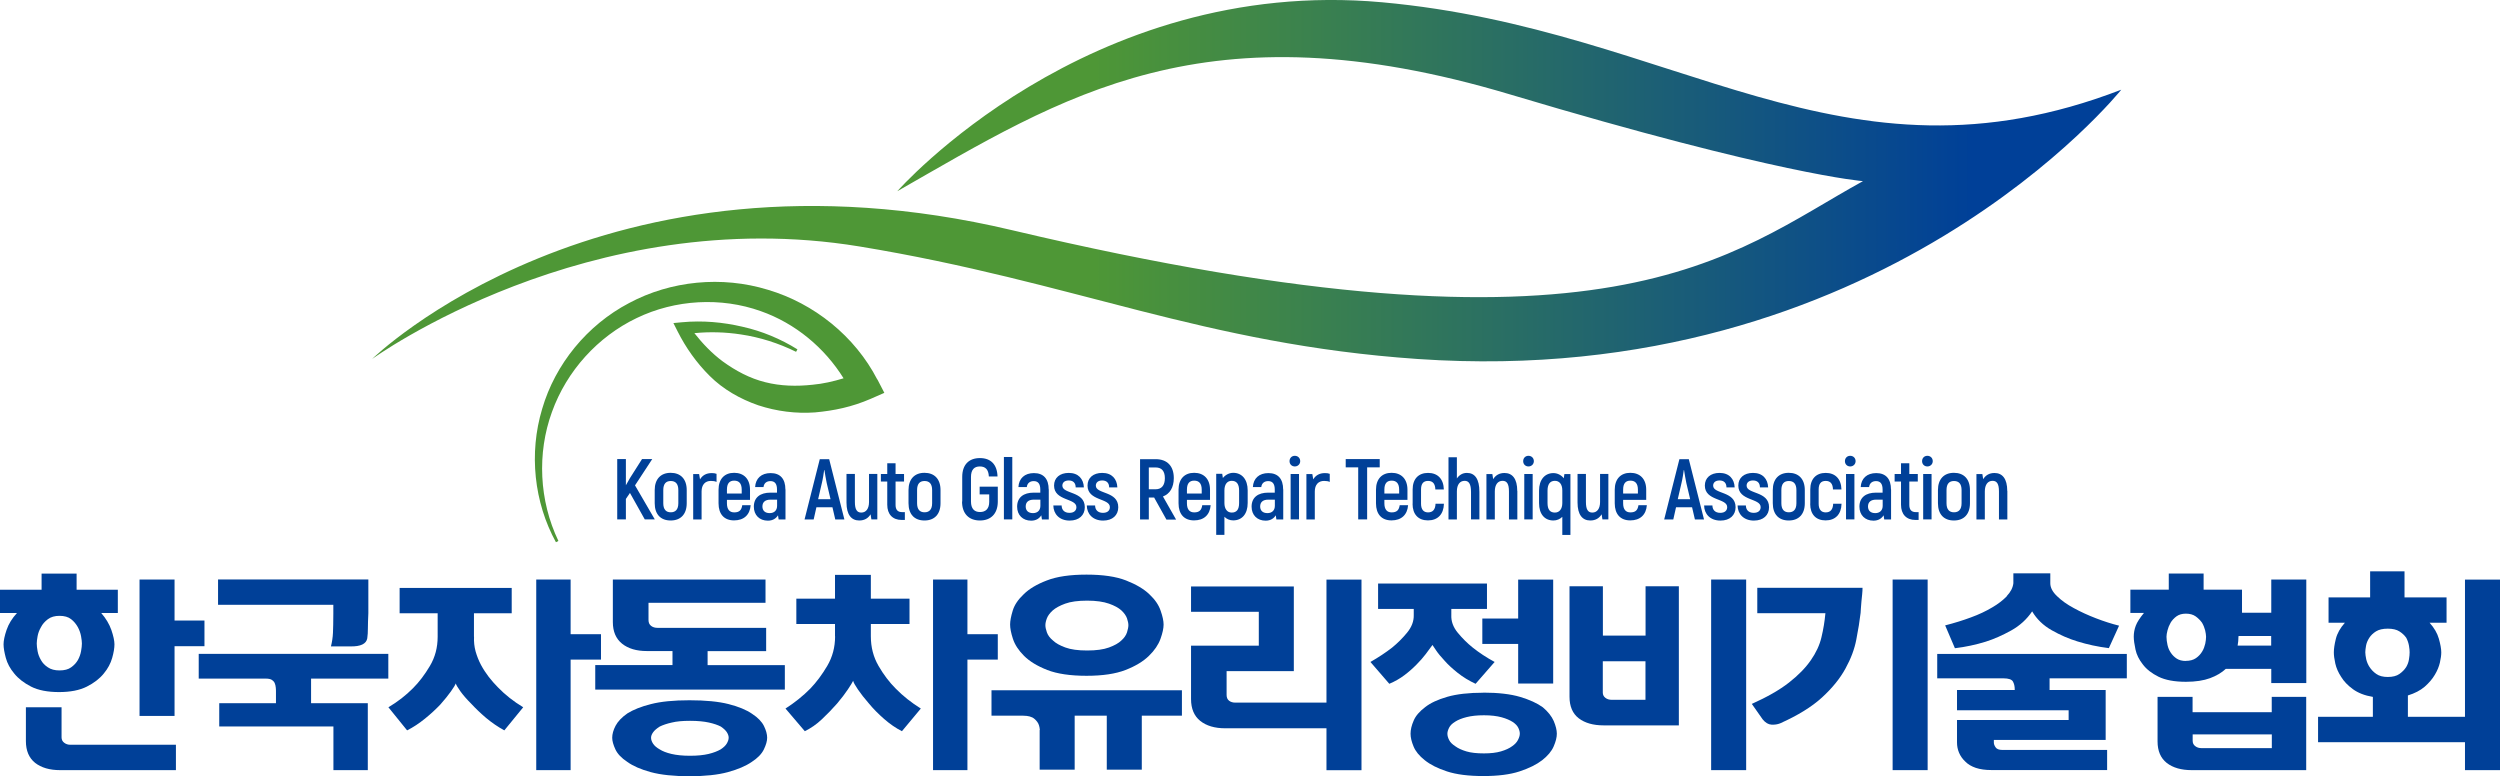
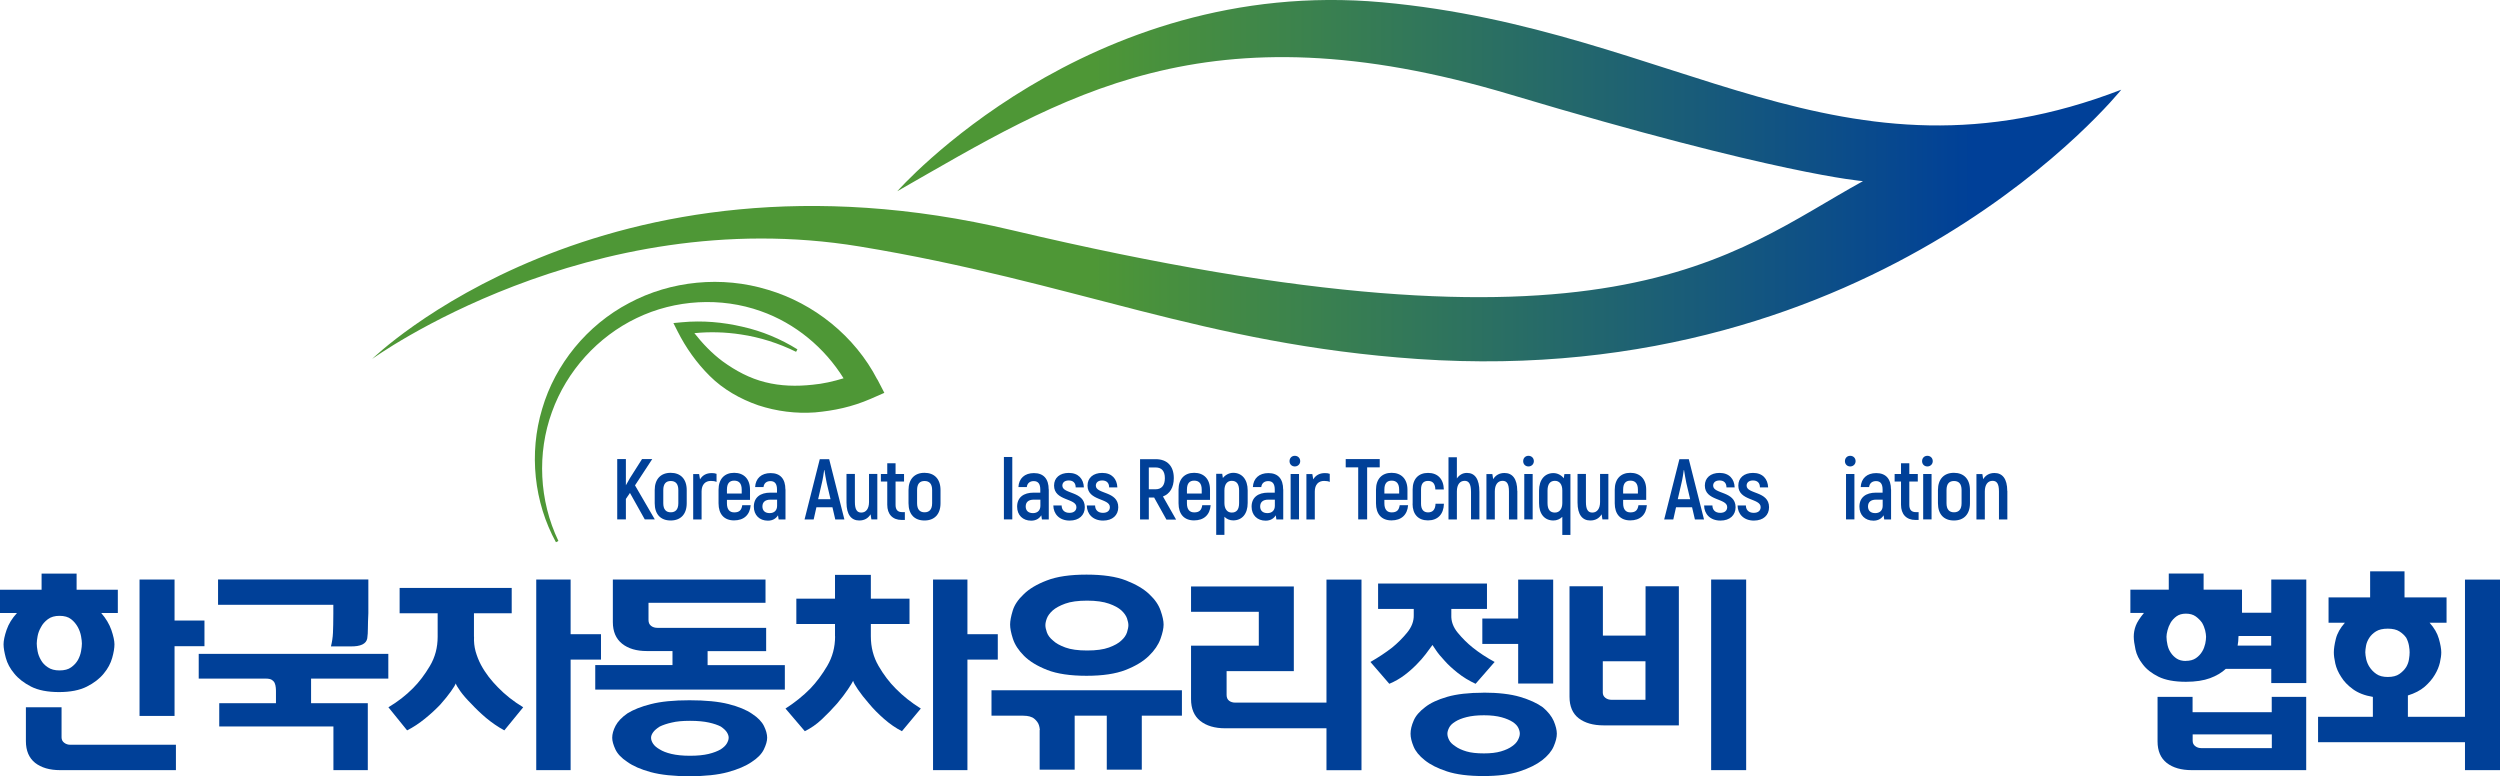
<svg xmlns="http://www.w3.org/2000/svg" width="467" height="145" viewBox="0 0 467 145" fill="none">
  <g clip-path="url(#clip0_201_3)">
    <path d="M117.666 92.095L116.916 93.2V97.024H115.298V85.756H116.916V90.65L117.666 89.325L119.931 85.756H121.839L118.62 90.668L122.316 97.024H120.442L117.683 92.095H117.666Z" fill="#004098" />
    <path d="M122.299 93.999V91.551C122.299 89.478 123.441 88.322 125.281 88.322C127.12 88.322 128.279 89.461 128.279 91.551V93.999C128.279 96.072 127.138 97.228 125.281 97.228C123.424 97.228 122.299 96.089 122.299 93.999ZM126.712 93.999V91.551C126.712 90.362 126.184 89.852 125.298 89.852C124.412 89.852 123.901 90.362 123.901 91.551V93.999C123.901 95.188 124.429 95.698 125.298 95.698C126.166 95.698 126.712 95.188 126.712 93.999Z" fill="#004098" />
    <path d="M133.85 88.475V90.022C133.543 89.886 133.219 89.835 132.793 89.835C131.737 89.835 131.056 90.531 131.056 91.806V97.041H129.488V88.56H130.596L130.766 89.546C131.209 88.798 131.925 88.373 132.947 88.373C133.304 88.373 133.594 88.407 133.833 88.509L133.85 88.475Z" fill="#004098" />
    <path d="M140.221 94.372C140.085 96.174 138.96 97.21 137.12 97.21C135.281 97.21 134.224 96.055 134.224 94.016V91.483C134.224 89.478 135.332 88.322 137.137 88.322C138.943 88.322 140.102 89.461 140.102 91.483V93.37H135.792V94.016C135.792 95.171 136.286 95.715 137.155 95.715C138.109 95.715 138.517 95.29 138.654 94.372H140.221ZM135.792 91.466V92.197H138.551V91.466C138.551 90.311 138.04 89.784 137.155 89.784C136.269 89.784 135.792 90.294 135.792 91.466Z" fill="#004098" />
    <path d="M146.729 91.398V97.041H145.451L145.332 96.259C144.991 96.82 144.378 97.261 143.441 97.261C141.873 97.261 140.817 96.225 140.817 94.644C140.817 92.911 142.027 92.027 143.901 92.027H145.144V91.432C145.144 90.43 144.769 89.869 143.918 89.869C143.219 89.869 142.708 90.243 142.623 90.99H141.056C141.141 89.359 142.231 88.373 143.952 88.373C145.775 88.373 146.712 89.478 146.712 91.432L146.729 91.398ZM145.161 93.336H143.918C142.964 93.336 142.419 93.778 142.419 94.61C142.419 95.392 142.913 95.851 143.781 95.851C144.65 95.851 145.161 95.307 145.161 94.491V93.336Z" fill="#004098" />
    <path d="M155.485 94.763H152.504L151.993 97.04H150.289L153.134 85.773H154.889L157.734 97.04H156.03L155.502 94.763H155.485ZM155.144 93.251L154.429 90.226C154.275 89.478 154.088 88.407 154.003 87.812H153.952C153.867 88.407 153.713 89.495 153.526 90.226L152.827 93.251H155.127H155.144Z" fill="#004098" />
    <path d="M163.884 88.543V97.024H162.776L162.623 96.072C162.18 96.803 161.482 97.228 160.51 97.228C159.045 97.228 158.125 96.174 158.125 93.862V88.526H159.693V93.778C159.693 95.154 160.068 95.749 160.885 95.749C161.771 95.749 162.333 95.035 162.333 93.778V88.526H163.901L163.884 88.543Z" fill="#004098" />
    <path d="M169.028 95.664V97.126H168.432C166.729 97.126 165.74 96.055 165.74 94.287V89.954H164.548V88.543H165.74V86.538H167.291V88.543H168.875V89.954H167.291V94.304C167.291 95.222 167.683 95.664 168.517 95.664H169.028Z" fill="#004098" />
    <path d="M169.71 93.999V91.551C169.71 89.478 170.851 88.322 172.691 88.322C174.531 88.322 175.689 89.461 175.689 91.551V93.999C175.689 96.072 174.548 97.228 172.691 97.228C170.834 97.228 169.71 96.089 169.71 93.999ZM174.122 93.999V91.551C174.122 90.362 173.594 89.852 172.708 89.852C171.822 89.852 171.311 90.362 171.311 91.551V93.999C171.311 95.188 171.839 95.698 172.708 95.698C173.577 95.698 174.122 95.188 174.122 93.999Z" fill="#004098" />
-     <path d="M179.744 93.676V89.087C179.744 86.793 181.004 85.569 183.049 85.569C185.093 85.569 186.268 86.776 186.337 89.002H184.718C184.65 87.693 184.071 87.133 183.032 87.133C181.993 87.133 181.379 87.727 181.379 89.104V93.676C181.379 95.052 182.027 95.647 183.066 95.647C184.105 95.647 184.786 95.052 184.786 93.76V92.35H182.998V90.905H186.388V93.778C186.354 95.987 185.076 97.228 183.049 97.228C181.021 97.228 179.71 95.987 179.71 93.693L179.744 93.676Z" fill="#004098" />
    <path d="M187.529 85.365H189.096V97.024H187.529V85.365Z" fill="#004098" />
    <path d="M195.911 91.398V97.041H194.633L194.514 96.259C194.173 96.82 193.56 97.261 192.623 97.261C191.056 97.261 189.999 96.225 189.999 94.644C189.999 92.911 191.209 92.027 193.083 92.027H194.326V91.432C194.326 90.43 193.952 89.869 193.1 89.869C192.401 89.869 191.89 90.243 191.805 90.99H190.238C190.323 89.359 191.413 88.373 193.134 88.373C194.957 88.373 195.894 89.478 195.894 91.432L195.911 91.398ZM194.343 93.336H193.1C192.146 93.336 191.601 93.778 191.601 94.61C191.601 95.392 192.095 95.851 192.964 95.851C193.832 95.851 194.343 95.307 194.343 94.491V93.336Z" fill="#004098" />
    <path d="M196.762 94.423H198.313C198.313 95.205 198.79 95.8 199.778 95.8C200.596 95.8 201.073 95.392 201.073 94.729C201.073 93.03 196.899 93.608 196.899 90.701C196.899 89.257 197.972 88.339 199.642 88.339C201.447 88.339 202.401 89.461 202.469 91.041H200.936C200.936 90.243 200.493 89.75 199.642 89.75C198.892 89.75 198.449 90.124 198.449 90.719C198.449 92.333 202.64 91.704 202.64 94.746C202.64 96.242 201.567 97.245 199.812 97.245C197.87 97.245 196.78 95.987 196.762 94.423Z" fill="#004098" />
    <path d="M203.015 94.423H204.565C204.565 95.205 205.042 95.8 206.03 95.8C206.848 95.8 207.325 95.392 207.325 94.729C207.325 93.03 203.151 93.608 203.151 90.701C203.151 89.257 204.224 88.339 205.894 88.339C207.699 88.339 208.653 89.461 208.722 91.041H207.188C207.188 90.243 206.745 89.75 205.894 89.75C205.144 89.75 204.701 90.124 204.701 90.719C204.701 92.333 208.892 91.704 208.892 94.746C208.892 96.242 207.819 97.245 206.064 97.245C204.122 97.245 203.032 95.987 203.015 94.423Z" fill="#004098" />
    <path d="M215.621 92.945H214.599V97.04H212.963V85.773H215.877C218.04 85.773 219.267 87.065 219.267 89.308C219.267 91.058 218.517 92.265 217.239 92.741L219.693 97.058H217.887L215.604 92.962L215.621 92.945ZM214.599 91.398H215.86C217.001 91.398 217.597 90.65 217.597 89.325C217.597 87.999 217.001 87.32 215.877 87.32H214.599V91.415V91.398Z" fill="#004098" />
    <path d="M226.149 94.372C226.013 96.174 224.888 97.21 223.049 97.21C221.209 97.21 220.152 96.055 220.152 94.016V91.483C220.152 89.478 221.26 88.322 223.066 88.322C224.871 88.322 226.03 89.461 226.03 91.483V93.37H221.72V94.016C221.72 95.171 222.214 95.715 223.083 95.715C224.037 95.715 224.446 95.29 224.582 94.372H226.149ZM221.72 91.466V92.197H224.48V91.466C224.48 90.311 223.968 89.784 223.083 89.784C222.197 89.784 221.72 90.294 221.72 91.466Z" fill="#004098" />
    <path d="M233.066 91.636V93.965C233.066 96.021 231.992 97.21 230.357 97.21C229.744 97.21 229.147 96.973 228.721 96.531V99.913H227.188V88.509H228.313L228.432 89.291C228.858 88.747 229.59 88.322 230.357 88.322C231.975 88.322 233.066 89.529 233.066 91.602V91.636ZM231.464 91.636C231.464 90.379 230.97 89.818 230.084 89.818C229.284 89.818 228.721 90.413 228.721 91.619V93.965C228.721 95.069 229.233 95.749 230.084 95.749C230.987 95.749 231.464 95.205 231.464 93.965V91.636Z" fill="#004098" />
    <path d="M239.71 91.398V97.041H238.432L238.313 96.259C237.972 96.82 237.359 97.261 236.422 97.261C234.854 97.261 233.798 96.225 233.798 94.644C233.798 92.911 235.008 92.027 236.882 92.027H238.125V91.432C238.125 90.43 237.75 89.869 236.899 89.869C236.2 89.869 235.689 90.243 235.604 90.99H234.037C234.122 89.359 235.212 88.373 236.933 88.373C238.756 88.373 239.692 89.478 239.692 91.432L239.71 91.398ZM238.142 93.336H236.899C235.945 93.336 235.399 93.778 235.399 94.61C235.399 95.392 235.894 95.851 236.762 95.851C237.631 95.851 238.142 95.307 238.142 94.491V93.336Z" fill="#004098" />
    <path d="M240.885 86.147C240.885 85.569 241.294 85.144 241.873 85.144C242.452 85.144 242.878 85.569 242.878 86.147C242.878 86.691 242.452 87.133 241.873 87.133C241.294 87.133 240.885 86.708 240.885 86.147ZM241.089 88.543H242.657V97.024H241.089V88.543Z" fill="#004098" />
    <path d="M248.398 88.475V90.022C248.091 89.886 247.767 89.835 247.342 89.835C246.285 89.835 245.604 90.531 245.604 91.806V97.041H244.037V88.56H245.144L245.314 89.546C245.757 88.798 246.473 88.373 247.495 88.373C247.853 88.373 248.142 88.407 248.381 88.509L248.398 88.475Z" fill="#004098" />
    <path d="M257.733 87.302H255.382V97.024H253.713V87.302H251.379V85.756H257.733V87.302Z" fill="#004098" />
    <path d="M263.031 94.372C262.895 96.174 261.771 97.21 259.931 97.21C258.091 97.21 257.035 96.055 257.035 94.016V91.483C257.035 89.478 258.142 88.322 259.948 88.322C261.754 88.322 262.912 89.461 262.912 91.483V93.37H258.602V94.016C258.602 95.171 259.096 95.715 259.965 95.715C260.919 95.715 261.328 95.29 261.464 94.372H263.031ZM258.602 91.466V92.197H261.362V91.466C261.362 90.311 260.851 89.784 259.965 89.784C259.079 89.784 258.602 90.294 258.602 91.466Z" fill="#004098" />
    <path d="M263.883 94.1V91.432C263.883 89.461 264.973 88.339 266.762 88.339C268.551 88.339 269.658 89.461 269.709 91.432H268.125C268.091 90.345 267.631 89.835 266.762 89.835C265.893 89.835 265.45 90.345 265.45 91.432V94.1C265.45 95.171 265.927 95.715 266.762 95.715C267.631 95.715 268.125 95.188 268.159 94.1H269.726C269.675 96.089 268.551 97.21 266.745 97.21C264.939 97.21 263.866 96.089 263.866 94.1H263.883Z" fill="#004098" />
    <path d="M276.353 91.857V97.024H274.786V91.908C274.786 90.396 274.377 89.818 273.594 89.818C272.708 89.818 272.145 90.531 272.145 91.789V97.04H270.578V85.416H272.145V89.376C272.571 88.747 273.202 88.339 274.019 88.339C275.502 88.339 276.353 89.461 276.353 91.874V91.857Z" fill="#004098" />
    <path d="M283.44 91.704V97.04H281.873V91.789C281.873 90.413 281.498 89.818 280.68 89.818C279.795 89.818 279.232 90.531 279.232 91.789V97.04H277.665V88.56H278.772L278.926 89.512C279.369 88.781 280.067 88.356 281.038 88.356C282.503 88.356 283.423 89.41 283.423 91.721L283.44 91.704Z" fill="#004098" />
    <path d="M284.53 86.147C284.53 85.569 284.939 85.144 285.519 85.144C286.098 85.144 286.524 85.569 286.524 86.147C286.524 86.691 286.098 87.133 285.519 87.133C284.939 87.133 284.53 86.708 284.53 86.147ZM284.735 88.543H286.302V97.024H284.735V88.543Z" fill="#004098" />
    <path d="M293.355 88.526V99.93H291.839V96.548C291.413 96.973 290.8 97.228 290.186 97.228C288.534 97.228 287.495 96.038 287.495 93.981V91.653C287.495 89.58 288.585 88.373 290.186 88.373C290.97 88.373 291.703 88.798 292.111 89.342L292.231 88.56H293.355V88.526ZM291.839 93.965V91.619C291.839 90.413 291.26 89.818 290.459 89.818C289.607 89.818 289.079 90.379 289.079 91.636V93.965C289.079 95.205 289.556 95.749 290.459 95.749C291.311 95.749 291.839 95.069 291.839 93.965Z" fill="#004098" />
    <path d="M300.442 88.543V97.024H299.335L299.181 96.072C298.738 96.803 298.04 97.228 297.069 97.228C295.604 97.228 294.684 96.174 294.684 93.862V88.526H296.251V93.778C296.251 95.154 296.626 95.749 297.444 95.749C298.329 95.749 298.892 95.035 298.892 93.778V88.526H300.459L300.442 88.543Z" fill="#004098" />
    <path d="M307.631 94.372C307.495 96.174 306.37 97.21 304.53 97.21C302.691 97.21 301.634 96.055 301.634 94.016V91.483C301.634 89.478 302.742 88.322 304.547 88.322C306.353 88.322 307.512 89.461 307.512 91.483V93.37H303.202V94.016C303.202 95.171 303.696 95.715 304.564 95.715C305.518 95.715 305.927 95.29 306.064 94.372H307.631ZM303.202 91.466V92.197H305.961V91.466C305.961 90.311 305.45 89.784 304.564 89.784C303.679 89.784 303.202 90.294 303.202 91.466Z" fill="#004098" />
    <path d="M316.064 94.763H313.082L312.571 97.04H310.868L313.713 85.773H315.467L318.312 97.04H316.609L316.081 94.763H316.064ZM315.723 93.251L315.007 90.226C314.854 89.478 314.667 88.407 314.581 87.812H314.53C314.445 88.407 314.292 89.495 314.104 90.226L313.406 93.251H315.706H315.723Z" fill="#004098" />
    <path d="M318.329 94.423H319.88C319.88 95.205 320.357 95.8 321.345 95.8C322.162 95.8 322.639 95.392 322.639 94.729C322.639 93.03 318.466 93.608 318.466 90.701C318.466 89.257 319.539 88.339 321.208 88.339C323.014 88.339 323.968 89.461 324.036 91.041H322.503C322.503 90.243 322.06 89.75 321.208 89.75C320.459 89.75 320.016 90.124 320.016 90.719C320.016 92.333 324.207 91.704 324.207 94.746C324.207 96.242 323.133 97.245 321.379 97.245C319.437 97.245 318.346 95.987 318.329 94.423Z" fill="#004098" />
    <path d="M324.581 94.423H326.132C326.132 95.205 326.609 95.8 327.597 95.8C328.414 95.8 328.891 95.392 328.891 94.729C328.891 93.03 324.718 93.608 324.718 90.701C324.718 89.257 325.791 88.339 327.46 88.339C329.266 88.339 330.22 89.461 330.288 91.041H328.755C328.755 90.243 328.312 89.75 327.46 89.75C326.711 89.75 326.268 90.124 326.268 90.719C326.268 92.333 330.459 91.704 330.459 94.746C330.459 96.242 329.386 97.245 327.631 97.245C325.689 97.245 324.598 95.987 324.581 94.423Z" fill="#004098" />
-     <path d="M331.157 93.999V91.551C331.157 89.478 332.299 88.322 334.138 88.322C335.978 88.322 337.137 89.461 337.137 91.551V93.999C337.137 96.072 335.995 97.228 334.138 97.228C332.282 97.228 331.157 96.089 331.157 93.999ZM335.569 93.999V91.551C335.569 90.362 335.041 89.852 334.156 89.852C333.27 89.852 332.759 90.362 332.759 91.551V93.999C332.759 95.188 333.287 95.698 334.156 95.698C335.024 95.698 335.569 95.188 335.569 93.999Z" fill="#004098" />
-     <path d="M338.159 94.1V91.432C338.159 89.461 339.249 88.339 341.038 88.339C342.827 88.339 343.934 89.461 343.985 91.432H342.401C342.367 90.345 341.907 89.835 341.038 89.835C340.169 89.835 339.726 90.345 339.726 91.432V94.1C339.726 95.171 340.203 95.715 341.038 95.715C341.907 95.715 342.401 95.188 342.435 94.1H344.002C343.951 96.089 342.827 97.21 341.021 97.21C339.215 97.21 338.142 96.089 338.142 94.1H338.159Z" fill="#004098" />
    <path d="M344.632 86.147C344.632 85.569 345.041 85.144 345.621 85.144C346.2 85.144 346.626 85.569 346.626 86.147C346.626 86.691 346.2 87.133 345.621 87.133C345.041 87.133 344.632 86.708 344.632 86.147ZM344.837 88.543H346.404V97.024H344.837V88.543Z" fill="#004098" />
    <path d="M353.253 91.398V97.041H351.975L351.856 96.259C351.515 96.82 350.902 97.261 349.965 97.261C348.397 97.261 347.341 96.225 347.341 94.644C347.341 92.911 348.551 92.027 350.425 92.027H351.668V91.432C351.668 90.43 351.293 89.869 350.442 89.869C349.743 89.869 349.232 90.243 349.147 90.99H347.58C347.665 89.359 348.755 88.373 350.476 88.373C352.299 88.373 353.235 89.478 353.235 91.432L353.253 91.398ZM351.685 93.336H350.442C349.488 93.336 348.942 93.778 348.942 94.61C348.942 95.392 349.437 95.851 350.305 95.851C351.174 95.851 351.685 95.307 351.685 94.491V93.336Z" fill="#004098" />
    <path d="M358.397 95.664V97.126H357.801C356.098 97.126 355.109 96.055 355.109 94.287V89.954H353.917V88.543H355.109V86.538H356.66V88.543H358.244V89.954H356.66V94.304C356.66 95.222 357.052 95.664 357.886 95.664H358.397Z" fill="#004098" />
    <path d="M359.045 86.147C359.045 85.569 359.454 85.144 360.033 85.144C360.612 85.144 361.038 85.569 361.038 86.147C361.038 86.691 360.612 87.133 360.033 87.133C359.454 87.133 359.045 86.708 359.045 86.147ZM359.249 88.543H360.816V97.024H359.249V88.543Z" fill="#004098" />
    <path d="M362.009 93.999V91.551C362.009 89.478 363.15 88.322 364.99 88.322C366.83 88.322 367.988 89.461 367.988 91.551V93.999C367.988 96.072 366.847 97.228 364.99 97.228C363.133 97.228 362.009 96.089 362.009 93.999ZM366.421 93.999V91.551C366.421 90.362 365.893 89.852 365.007 89.852C364.121 89.852 363.61 90.362 363.61 91.551V93.999C363.61 95.188 364.138 95.698 365.007 95.698C365.876 95.698 366.421 95.188 366.421 93.999Z" fill="#004098" />
    <path d="M374.973 91.704V97.04H373.406V91.789C373.406 90.413 373.031 89.818 372.213 89.818C371.327 89.818 370.765 90.531 370.765 91.789V97.04H369.198V88.56H370.305L370.459 89.512C370.902 88.781 371.6 88.356 372.571 88.356C374.036 88.356 374.956 89.41 374.956 91.721L374.973 91.704Z" fill="#004098" />
    <path d="M167.597 35.74C167.597 35.74 202.998 -4.572 258.176 0.425C313.372 5.438 343.934 36.93 396.251 16.757C396.251 16.757 351.379 72.993 264.854 67.062C224.786 64.308 200.749 52.65 160.545 46.039C109.897 37.729 69.506 67.062 69.506 67.062C69.506 67.062 112.555 24.88 189.045 42.997C301.447 69.611 322.997 47.586 348.006 33.837C348.006 33.837 332.333 32.681 282.145 17.658C224.957 0.544 198.517 18.082 167.58 35.74H167.597Z" fill="url(#paint0_linear_201_3)" />
    <path d="M163.884 70.903C159.693 62.779 152.044 56.678 143.441 54.129C134.855 51.494 125.315 52.429 117.512 56.61C109.676 60.723 103.713 68.03 101.277 76.375C98.773 84.685 99.761 93.846 103.85 101.289L104.31 101.051C100.698 93.506 100.306 84.651 103.1 76.97C105.86 69.271 111.686 62.881 118.926 59.414C126.149 55.93 134.684 55.471 142.112 58.122C148.585 60.4 154.037 64.971 157.58 70.665C155.706 71.242 153.696 71.701 151.771 71.871C148.807 72.194 145.809 72.126 142.947 71.395C140.068 70.682 137.427 69.271 134.974 67.487C133.015 66.025 131.277 64.224 129.71 62.235C132.538 61.946 135.519 62.031 138.398 62.473C141.959 63 145.434 64.105 148.705 65.719L148.96 65.26C145.826 63.306 142.333 61.844 138.671 61.029C135.008 60.179 131.277 59.839 127.393 60.196L125.792 60.349L126.592 61.929C128.109 64.937 130.102 67.775 132.589 70.24C135.076 72.721 138.262 74.539 141.652 75.712C145.059 76.834 148.688 77.293 152.231 77.038C155.809 76.715 159.148 76.018 162.64 74.505L165.195 73.384L163.884 70.852V70.903Z" fill="#4E9736" />
    <path d="M22.01 110.161V114.511H18.91C19.779 115.514 20.409 116.568 20.801 117.672C21.175 118.777 21.38 119.678 21.38 120.357C21.38 121.037 21.244 121.887 20.954 122.907C20.664 123.926 20.153 124.895 19.387 125.813C18.62 126.765 17.564 127.58 16.218 128.26C14.872 128.94 13.134 129.28 11.022 129.28C8.91 129.28 7.138 128.94 5.809 128.26C4.48 127.58 3.424 126.765 2.658 125.813C1.891 124.895 1.363 123.926 1.09 122.907C0.818 121.887 0.664 121.037 0.664 120.357C0.664 119.678 0.852 118.777 1.227 117.672C1.601 116.568 2.249 115.514 3.169 114.511H0V110.161H7.768V107.152H14.31V110.161H22.01ZM32.879 143.861H11.226C9.267 143.861 7.717 143.402 6.559 142.502C5.417 141.584 4.838 140.241 4.838 138.44V132.118H11.499V137.743C11.499 138.168 11.669 138.508 11.993 138.746C12.317 139.001 12.709 139.12 13.117 139.12H32.862V143.861H32.879ZM11.107 125.235C12.027 125.235 12.76 125.048 13.288 124.657C13.816 124.283 14.242 123.824 14.549 123.298C14.838 122.771 15.043 122.21 15.145 121.632C15.247 121.054 15.298 120.578 15.298 120.205C15.298 119.882 15.247 119.44 15.145 118.862C15.043 118.284 14.838 117.706 14.549 117.162C14.225 116.585 13.816 116.075 13.288 115.667C12.76 115.242 12.027 115.038 11.107 115.038C10.239 115.038 9.506 115.242 8.944 115.667C8.382 116.092 7.939 116.585 7.649 117.162C7.325 117.723 7.121 118.284 7.019 118.862C6.917 119.44 6.865 119.882 6.865 120.205C6.865 120.578 6.917 121.054 7.019 121.632C7.121 122.21 7.342 122.771 7.649 123.298C7.939 123.824 8.365 124.283 8.944 124.657C9.506 125.048 10.239 125.235 11.107 125.235ZM32.606 115.922H38.194V120.714H32.606V133.732H26.065V108.257H32.606V115.939V115.922Z" fill="#004098" />
    <path d="M40.92 131.353H51.55V129.297C51.55 129.042 51.55 128.753 51.516 128.447C51.482 128.141 51.431 127.852 51.312 127.597C51.209 127.359 51.022 127.155 50.783 127.002C50.545 126.85 50.17 126.765 49.693 126.765H37.121V122.142H72.538V126.765H58.109V131.353H68.705V143.861H62.283V135.704H40.954V131.353H40.92ZM68.807 108.257V114.545C68.756 115.701 68.722 116.636 68.722 117.349C68.722 118.063 68.688 118.692 68.603 119.253C68.415 120.272 67.376 120.782 65.468 120.748H61.823C62.027 119.899 62.163 119.066 62.197 118.216C62.231 117.366 62.266 116.194 62.266 114.647V112.982H40.732V108.24H68.807V108.257Z" fill="#004098" />
    <path d="M88.552 118.93C88.501 119.882 88.603 120.799 88.841 121.683C89.097 122.567 89.421 123.4 89.846 124.198C90.272 124.997 90.766 125.745 91.311 126.459C91.874 127.172 92.436 127.818 93.015 128.396C94.344 129.773 95.911 131.013 97.734 132.118L94.207 136.435C92.998 135.772 91.857 134.99 90.8 134.106C89.744 133.206 88.824 132.322 88.023 131.455C87.172 130.605 86.507 129.841 85.996 129.127C85.485 128.413 85.213 127.92 85.127 127.665C85.042 127.937 84.753 128.43 84.242 129.144C83.731 129.875 83.066 130.673 82.282 131.574C81.431 132.475 80.477 133.359 79.386 134.242C78.296 135.126 77.189 135.857 76.047 136.435L72.555 132.118C74.276 131.098 75.809 129.909 77.155 128.549C78.296 127.41 79.335 126.034 80.306 124.402C81.277 122.771 81.754 120.952 81.754 118.947V114.562H74.65V109.821H95.587V114.562H88.535V118.947L88.552 118.93ZM100.17 108.257H106.592V118.471H112.265V123.213H106.592V143.861H100.17V108.257Z" fill="#004098" />
    <path d="M146.609 128.821H111.192V124.232H125.621V121.615H120.817C118.892 121.615 117.342 121.156 116.201 120.239C115.059 119.321 114.48 117.978 114.48 116.211V108.257H142.998V112.608H121.141V115.82C121.141 116.296 121.294 116.653 121.618 116.908C121.942 117.162 122.333 117.281 122.81 117.281H143.117V121.632H132.18V124.249H146.609V128.838V128.821ZM128.807 130.809C131.788 130.809 134.224 131.047 136.098 131.523C137.972 131.999 139.437 132.611 140.494 133.342C141.584 134.055 142.316 134.82 142.708 135.619C143.1 136.418 143.304 137.148 143.304 137.811C143.304 138.423 143.1 139.137 142.691 139.987C142.282 140.836 141.533 141.601 140.442 142.315C139.335 143.08 137.836 143.725 135.962 144.235C134.088 144.745 131.686 145 128.79 145C125.894 145 123.441 144.745 121.567 144.235C119.693 143.725 118.228 143.08 117.172 142.315C116.081 141.601 115.349 140.819 114.957 139.987C114.565 139.137 114.361 138.423 114.361 137.811C114.361 137.131 114.565 136.384 114.991 135.568C115.417 134.769 116.149 133.987 117.206 133.257C118.296 132.577 119.761 131.982 121.601 131.523C123.458 131.047 125.843 130.809 128.773 130.809H128.807ZM128.892 141.176C130.289 141.176 131.448 141.057 132.367 140.836C133.287 140.615 134.02 140.326 134.616 139.987C135.144 139.647 135.536 139.273 135.758 138.899C135.979 138.525 136.115 138.151 136.115 137.811C136.115 137.488 136.013 137.165 135.792 136.808C135.57 136.452 135.195 136.095 134.65 135.721C134.088 135.432 133.356 135.177 132.436 134.973C131.516 134.769 130.34 134.65 128.909 134.65C127.478 134.65 126.388 134.752 125.485 134.973C124.565 135.177 123.833 135.432 123.236 135.721C122.657 136.095 122.231 136.452 121.993 136.808C121.737 137.165 121.618 137.505 121.618 137.811C121.618 138.151 121.737 138.525 121.993 138.916C122.248 139.307 122.657 139.664 123.236 139.987C123.764 140.326 124.497 140.615 125.434 140.836C126.371 141.057 127.529 141.176 128.909 141.176H128.892Z" fill="#004098" />
    <path d="M155.979 118.862V116.568H148.756V111.826H155.979V107.39H162.674V111.826H169.897V116.568H162.674V118.862C162.674 120.901 163.151 122.737 164.105 124.385C165.059 126.034 166.132 127.444 167.325 128.634C168.671 130.011 170.238 131.251 172.01 132.356L168.483 136.588C167.342 136.01 166.234 135.245 165.144 134.293C164.054 133.342 163.117 132.39 162.333 131.438C161.482 130.469 160.8 129.586 160.255 128.787C159.71 127.988 159.42 127.461 159.369 127.172C159.233 127.461 158.909 128.005 158.381 128.787C157.853 129.586 157.171 130.469 156.354 131.438C155.502 132.407 154.565 133.376 153.543 134.344C152.521 135.313 151.447 136.044 150.34 136.588L146.729 132.356C148.449 131.251 149.999 130.011 151.362 128.634C152.504 127.444 153.56 126.034 154.531 124.385C155.502 122.737 155.996 120.901 155.996 118.862H155.979ZM174.292 143.861H180.715V123.213H186.388V118.471H180.715V108.257H174.292V143.861Z" fill="#004098" />
    <path d="M194.241 136.35C194.19 135.721 194.037 135.211 193.764 134.854C193.492 134.497 193.202 134.208 192.844 134.021C192.504 133.868 192.163 133.766 191.805 133.732C191.464 133.698 191.175 133.681 190.97 133.681H185.212V128.94H220.783V133.681H213.287V143.776H206.745V133.681H200.749V143.776H194.207V136.384L194.241 136.35ZM202.963 107.339C206.013 107.339 208.466 107.696 210.34 108.427C212.214 109.158 213.679 110.025 214.701 111.01C215.74 111.979 216.439 112.999 216.796 114.052C217.171 115.106 217.359 115.973 217.359 116.67C217.359 117.366 217.171 118.25 216.779 119.338C216.388 120.425 215.672 121.496 214.616 122.516C213.577 123.536 212.129 124.419 210.255 125.15C208.381 125.881 205.945 126.238 202.963 126.238C199.982 126.238 197.478 125.881 195.621 125.15C193.764 124.419 192.333 123.553 191.294 122.516C190.255 121.479 189.573 120.425 189.216 119.338C188.858 118.25 188.688 117.349 188.688 116.67C188.688 115.99 188.858 115.106 189.182 114.052C189.505 112.999 190.187 111.979 191.226 111.01C192.231 110.008 193.679 109.141 195.553 108.427C197.427 107.696 199.897 107.339 202.963 107.339ZM203.083 121.513C204.769 121.513 206.132 121.326 207.154 120.952C208.176 120.578 208.943 120.154 209.471 119.644C209.999 119.168 210.357 118.658 210.527 118.114C210.698 117.57 210.783 117.128 210.783 116.789C210.783 116.449 210.698 116.024 210.527 115.514C210.357 115.021 209.999 114.511 209.471 114.018C208.943 113.543 208.176 113.118 207.154 112.761C206.132 112.404 204.786 112.2 203.083 112.2C201.379 112.2 199.999 112.387 198.977 112.761C197.955 113.135 197.188 113.56 196.66 114.018C196.098 114.528 195.74 115.021 195.553 115.514C195.366 116.007 195.28 116.432 195.28 116.789C195.28 117.145 195.366 117.57 195.553 118.114C195.74 118.658 196.115 119.168 196.694 119.644C197.222 120.154 197.989 120.578 199.011 120.952C200.033 121.326 201.379 121.513 203.083 121.513Z" fill="#004098" />
    <path d="M229.13 125.354V129.824C229.13 130.299 229.284 130.656 229.59 130.894C229.897 131.132 230.289 131.251 230.766 131.251H247.784V108.274H254.326V143.878H247.784V136.044H228.875C226.916 136.044 225.365 135.585 224.207 134.667C223.066 133.749 222.486 132.39 222.486 130.588V120.612H235.144V114.29H222.486V109.549H241.686V125.371H229.147L229.13 125.354Z" fill="#004098" />
    <path d="M267.563 120.51C267.222 120.986 266.796 121.547 266.319 122.193C265.825 122.839 265.263 123.485 264.599 124.147C263.934 124.827 263.185 125.49 262.35 126.119C261.515 126.748 260.578 127.291 259.522 127.733L255.996 123.654C257.478 122.805 258.824 121.921 260.05 120.969C261.055 120.154 261.992 119.219 262.844 118.182C263.696 117.145 264.122 116.041 264.088 114.885V113.746H257.427V109.005H277.767V113.746H271.106V114.885C271.055 116.041 271.447 117.145 272.299 118.182C273.151 119.219 274.088 120.154 275.11 120.969C276.302 121.921 277.665 122.822 279.198 123.654L275.638 127.733C274.394 127.155 273.287 126.476 272.299 125.694C271.328 124.912 270.493 124.164 269.846 123.417C269.181 122.703 268.653 122.074 268.278 121.513C267.904 120.952 267.665 120.612 267.58 120.476L267.563 120.51ZM277.086 129.382C279.88 129.382 282.18 129.654 283.951 130.18C285.723 130.707 287.137 131.353 288.193 132.118C289.164 132.934 289.846 133.8 290.237 134.684C290.612 135.585 290.817 136.367 290.817 137.063C290.817 137.76 290.612 138.542 290.22 139.443C289.829 140.343 289.113 141.193 288.074 142.009C287.018 142.825 285.604 143.521 283.849 144.099C282.094 144.677 279.846 144.966 277.086 144.966C274.326 144.966 272.043 144.677 270.289 144.099C268.534 143.521 267.154 142.825 266.149 142.009C265.11 141.193 264.411 140.326 264.054 139.443C263.679 138.542 263.491 137.76 263.491 137.063C263.491 136.333 263.679 135.5 264.071 134.616C264.445 133.715 265.178 132.883 266.234 132.084C267.205 131.319 268.585 130.673 270.357 130.163C272.128 129.654 274.377 129.399 277.103 129.399L277.086 129.382ZM277.205 140.734C278.449 140.734 279.505 140.615 280.374 140.36C281.243 140.105 281.941 139.783 282.469 139.392C282.963 139.052 283.338 138.661 283.559 138.219C283.781 137.777 283.9 137.403 283.9 137.046C283.9 136.724 283.815 136.367 283.628 135.976C283.44 135.585 283.099 135.211 282.588 134.871C282.06 134.531 281.362 134.225 280.493 133.987C279.624 133.749 278.517 133.613 277.205 133.613C275.893 133.613 274.854 133.732 273.968 133.953C273.082 134.174 272.367 134.463 271.839 134.803C271.277 135.143 270.902 135.517 270.697 135.925C270.493 136.333 270.374 136.707 270.374 137.046C270.374 137.42 270.476 137.811 270.697 138.236C270.902 138.661 271.294 139.035 271.839 139.392C272.367 139.783 273.065 140.105 273.917 140.36C274.769 140.615 275.859 140.734 277.188 140.734H277.205ZM290.135 108.257V127.682H283.594V120.289H276.898V115.548H283.594V108.274H290.135V108.257Z" fill="#004098" />
    <path d="M313.61 109.515V135.5H299.573C297.614 135.5 296.064 135.058 294.905 134.174C293.764 133.291 293.185 131.948 293.185 130.163V109.515H299.42V118.726H307.392V109.515H313.627H313.61ZM307.375 130.724V123.519H299.403V129.382C299.403 129.773 299.556 130.096 299.88 130.35C300.203 130.605 300.595 130.724 301.072 130.724H307.375ZM319.641 108.257H326.183V143.861H319.641V108.257Z" fill="#004098" />
-     <path d="M347.92 109.804C347.92 110.144 347.903 110.551 347.852 111.01C347.818 111.469 347.767 111.928 347.716 112.37C347.682 112.846 347.648 113.271 347.614 113.662C347.58 114.052 347.563 114.307 347.563 114.477C347.375 116.007 347.12 117.672 346.762 119.457C346.421 121.258 345.74 123.06 344.735 124.878C343.73 126.731 342.265 128.532 340.357 130.282C338.449 132.033 335.825 133.647 332.52 135.126C332.043 135.313 331.515 135.398 330.919 135.364C330.322 135.33 329.777 135.007 329.266 134.378L327.239 131.489C330.118 130.197 332.435 128.872 334.173 127.512C335.91 126.153 337.273 124.759 338.261 123.332C339.232 121.938 339.914 120.493 340.254 119.015C340.612 117.536 340.851 116.041 340.987 114.545H328.261V109.804H347.886H347.92ZM353.542 108.257H360.084V143.861H353.542V108.257Z" fill="#004098" />
-     <path d="M372.452 138.236V138.712C372.452 138.984 372.554 139.273 372.775 139.596C372.98 139.919 373.406 140.088 374.053 140.088H393.61V143.844H371.958C370.85 143.844 369.896 143.708 369.079 143.436C368.278 143.165 367.614 142.774 367.12 142.264C366.592 141.771 366.2 141.21 365.944 140.598C365.689 139.987 365.569 139.358 365.569 138.695V134.497H386.421V132.679H365.569V128.889H376.353V128.77C376.353 128.192 376.234 127.699 376.012 127.308C375.791 126.917 375.195 126.714 374.241 126.714H361.873V122.159H397.29V126.714H382.861V128.889H393.338V138.219H372.469L372.452 138.236ZM374.871 111.384C374.155 112.115 373.252 112.829 372.128 113.475C370.987 114.154 369.675 114.783 368.176 115.327C366.677 115.888 365.075 116.381 363.355 116.823L365.178 121.088C367.154 120.85 369.079 120.442 370.936 119.865C372.503 119.372 374.087 118.658 375.689 117.774C377.307 116.874 378.602 115.684 379.607 114.205C380.459 115.65 381.668 116.823 383.252 117.723C384.837 118.624 386.438 119.321 388.057 119.814C389.913 120.391 391.873 120.816 393.934 121.071L395.842 116.874C394.462 116.534 393.031 116.075 391.532 115.497C390.033 114.919 388.653 114.29 387.392 113.594C386.114 112.914 385.075 112.166 384.241 111.35C383.406 110.551 382.997 109.753 382.997 108.954V107.102H376.097V108.954C375.995 109.804 375.586 110.585 374.871 111.333V111.384Z" fill="#004098" />
    <path d="M424.257 124.946H415.774C415.007 125.66 414.036 126.238 412.843 126.68C411.651 127.121 410.152 127.359 408.329 127.359C406.182 127.359 404.479 127.036 403.201 126.408C401.924 125.779 400.935 124.997 400.254 124.079C399.573 123.213 399.113 122.295 398.908 121.326C398.704 120.357 398.585 119.559 398.585 118.93C398.585 118.25 398.704 117.57 398.959 116.891C399.215 116.211 399.726 115.429 400.493 114.494H397.954V110.144H405.126V107.135H411.634V110.144H418.806V114.46H424.274V108.257H430.816V127.597H424.274V124.946H424.257ZM430.799 130.18V143.861H409.419C407.46 143.861 405.91 143.419 404.751 142.519C403.61 141.618 403.031 140.275 403.031 138.491V130.18H409.573V133.036H424.36V130.18H430.782H430.799ZM408.312 123.451C409.079 123.451 409.709 123.281 410.203 122.941C410.697 122.601 411.089 122.176 411.378 121.683C411.651 121.241 411.821 120.748 411.941 120.239C412.043 119.729 412.094 119.304 412.094 118.947C412.094 118.624 412.026 118.233 411.924 117.757C411.804 117.281 411.617 116.806 411.344 116.33C411.021 115.888 410.629 115.48 410.152 115.14C409.675 114.8 409.062 114.63 408.329 114.63C407.596 114.63 407.034 114.8 406.557 115.14C406.097 115.48 405.723 115.888 405.467 116.33C405.194 116.806 405.007 117.281 404.888 117.757C404.769 118.233 404.7 118.624 404.7 118.947C404.7 119.423 404.769 119.933 404.888 120.476C405.007 121.02 405.211 121.496 405.501 121.921C405.791 122.363 406.165 122.737 406.608 123.026C407.051 123.315 407.631 123.468 408.312 123.468V123.451ZM424.377 139.749V137.182H409.59V138.372C409.59 138.797 409.743 139.137 410.067 139.375C410.39 139.63 410.765 139.749 411.225 139.749H424.394H424.377ZM418.142 118.93C418.142 119.491 418.09 120.035 417.988 120.595H424.257V118.811H418.159V118.93H418.142Z" fill="#004098" />
-     <path d="M467 143.861H460.458V138.644H433.014V133.902H443.252V130.18C441.719 129.926 440.475 129.433 439.521 128.736C438.567 128.039 437.835 127.274 437.341 126.459C436.779 125.609 436.421 124.776 436.234 123.943C436.046 123.111 435.961 122.414 435.961 121.87C435.961 121.207 436.08 120.374 436.336 119.338C436.591 118.301 437.153 117.315 438.022 116.33H434.973V111.588H442.741V106.728H449.164V111.588H457.017V116.33H453.848C454.717 117.298 455.296 118.301 455.586 119.338C455.876 120.374 456.029 121.207 456.029 121.87C456.029 122.397 455.944 123.026 455.773 123.773C455.603 124.504 455.296 125.269 454.836 126.034C454.359 126.85 453.712 127.597 452.911 128.294C452.111 128.974 451.072 129.518 449.794 129.909V133.902H460.458V108.274H467V143.878V143.861ZM446.029 126.459C446.949 126.459 447.682 126.272 448.21 125.898C448.738 125.524 449.164 125.099 449.487 124.589C449.743 124.147 449.93 123.654 449.998 123.145C450.084 122.635 450.118 122.21 450.118 121.853C450.118 121.53 450.084 121.122 449.998 120.629C449.913 120.137 449.743 119.627 449.487 119.134C449.164 118.692 448.755 118.284 448.21 117.944C447.682 117.604 446.949 117.434 446.029 117.434C445.109 117.434 444.377 117.604 443.831 117.944C443.286 118.284 442.877 118.692 442.588 119.134C442.264 119.627 442.06 120.137 441.975 120.629C441.889 121.122 441.838 121.547 441.838 121.853C441.838 122.193 441.906 122.618 442.009 123.145C442.128 123.654 442.332 124.147 442.622 124.589C442.946 125.082 443.354 125.524 443.9 125.898C444.428 126.272 445.143 126.459 446.046 126.459H446.029Z" fill="#004098" />
+     <path d="M467 143.861H460.458V138.644H433.014V133.902H443.252V130.18C441.719 129.926 440.475 129.433 439.521 128.736C438.567 128.039 437.835 127.274 437.341 126.459C436.779 125.609 436.421 124.776 436.234 123.943C436.046 123.111 435.961 122.414 435.961 121.87C435.961 121.207 436.08 120.374 436.336 119.338C436.591 118.301 437.153 117.315 438.022 116.33H434.973V111.588H442.741V106.728H449.164V111.588H457.017V116.33H453.848C454.717 117.298 455.296 118.301 455.586 119.338C455.876 120.374 456.029 121.207 456.029 121.87C456.029 122.397 455.944 123.026 455.773 123.773C455.603 124.504 455.296 125.269 454.836 126.034C454.359 126.85 453.712 127.597 452.911 128.294C452.111 128.974 451.072 129.518 449.794 129.909V133.902H460.458V108.274H467V143.878ZM446.029 126.459C446.949 126.459 447.682 126.272 448.21 125.898C448.738 125.524 449.164 125.099 449.487 124.589C449.743 124.147 449.93 123.654 449.998 123.145C450.084 122.635 450.118 122.21 450.118 121.853C450.118 121.53 450.084 121.122 449.998 120.629C449.913 120.137 449.743 119.627 449.487 119.134C449.164 118.692 448.755 118.284 448.21 117.944C447.682 117.604 446.949 117.434 446.029 117.434C445.109 117.434 444.377 117.604 443.831 117.944C443.286 118.284 442.877 118.692 442.588 119.134C442.264 119.627 442.06 120.137 441.975 120.629C441.889 121.122 441.838 121.547 441.838 121.853C441.838 122.193 441.906 122.618 442.009 123.145C442.128 123.654 442.332 124.147 442.622 124.589C442.946 125.082 443.354 125.524 443.9 125.898C444.428 126.272 445.143 126.459 446.046 126.459H446.029Z" fill="#004098" />
  </g>
  <defs>
    <linearGradient id="paint0_linear_201_3" x1="204.258" y1="33.752" x2="368.414" y2="33.752" gradientUnits="userSpaceOnUse">
      <stop stop-color="#4E9736" />
      <stop offset="1" stop-color="#004098" />
    </linearGradient>
    <clipPath id="clip0_201_3">
      <rect width="467" height="145" fill="white" />
    </clipPath>
  </defs>
</svg>